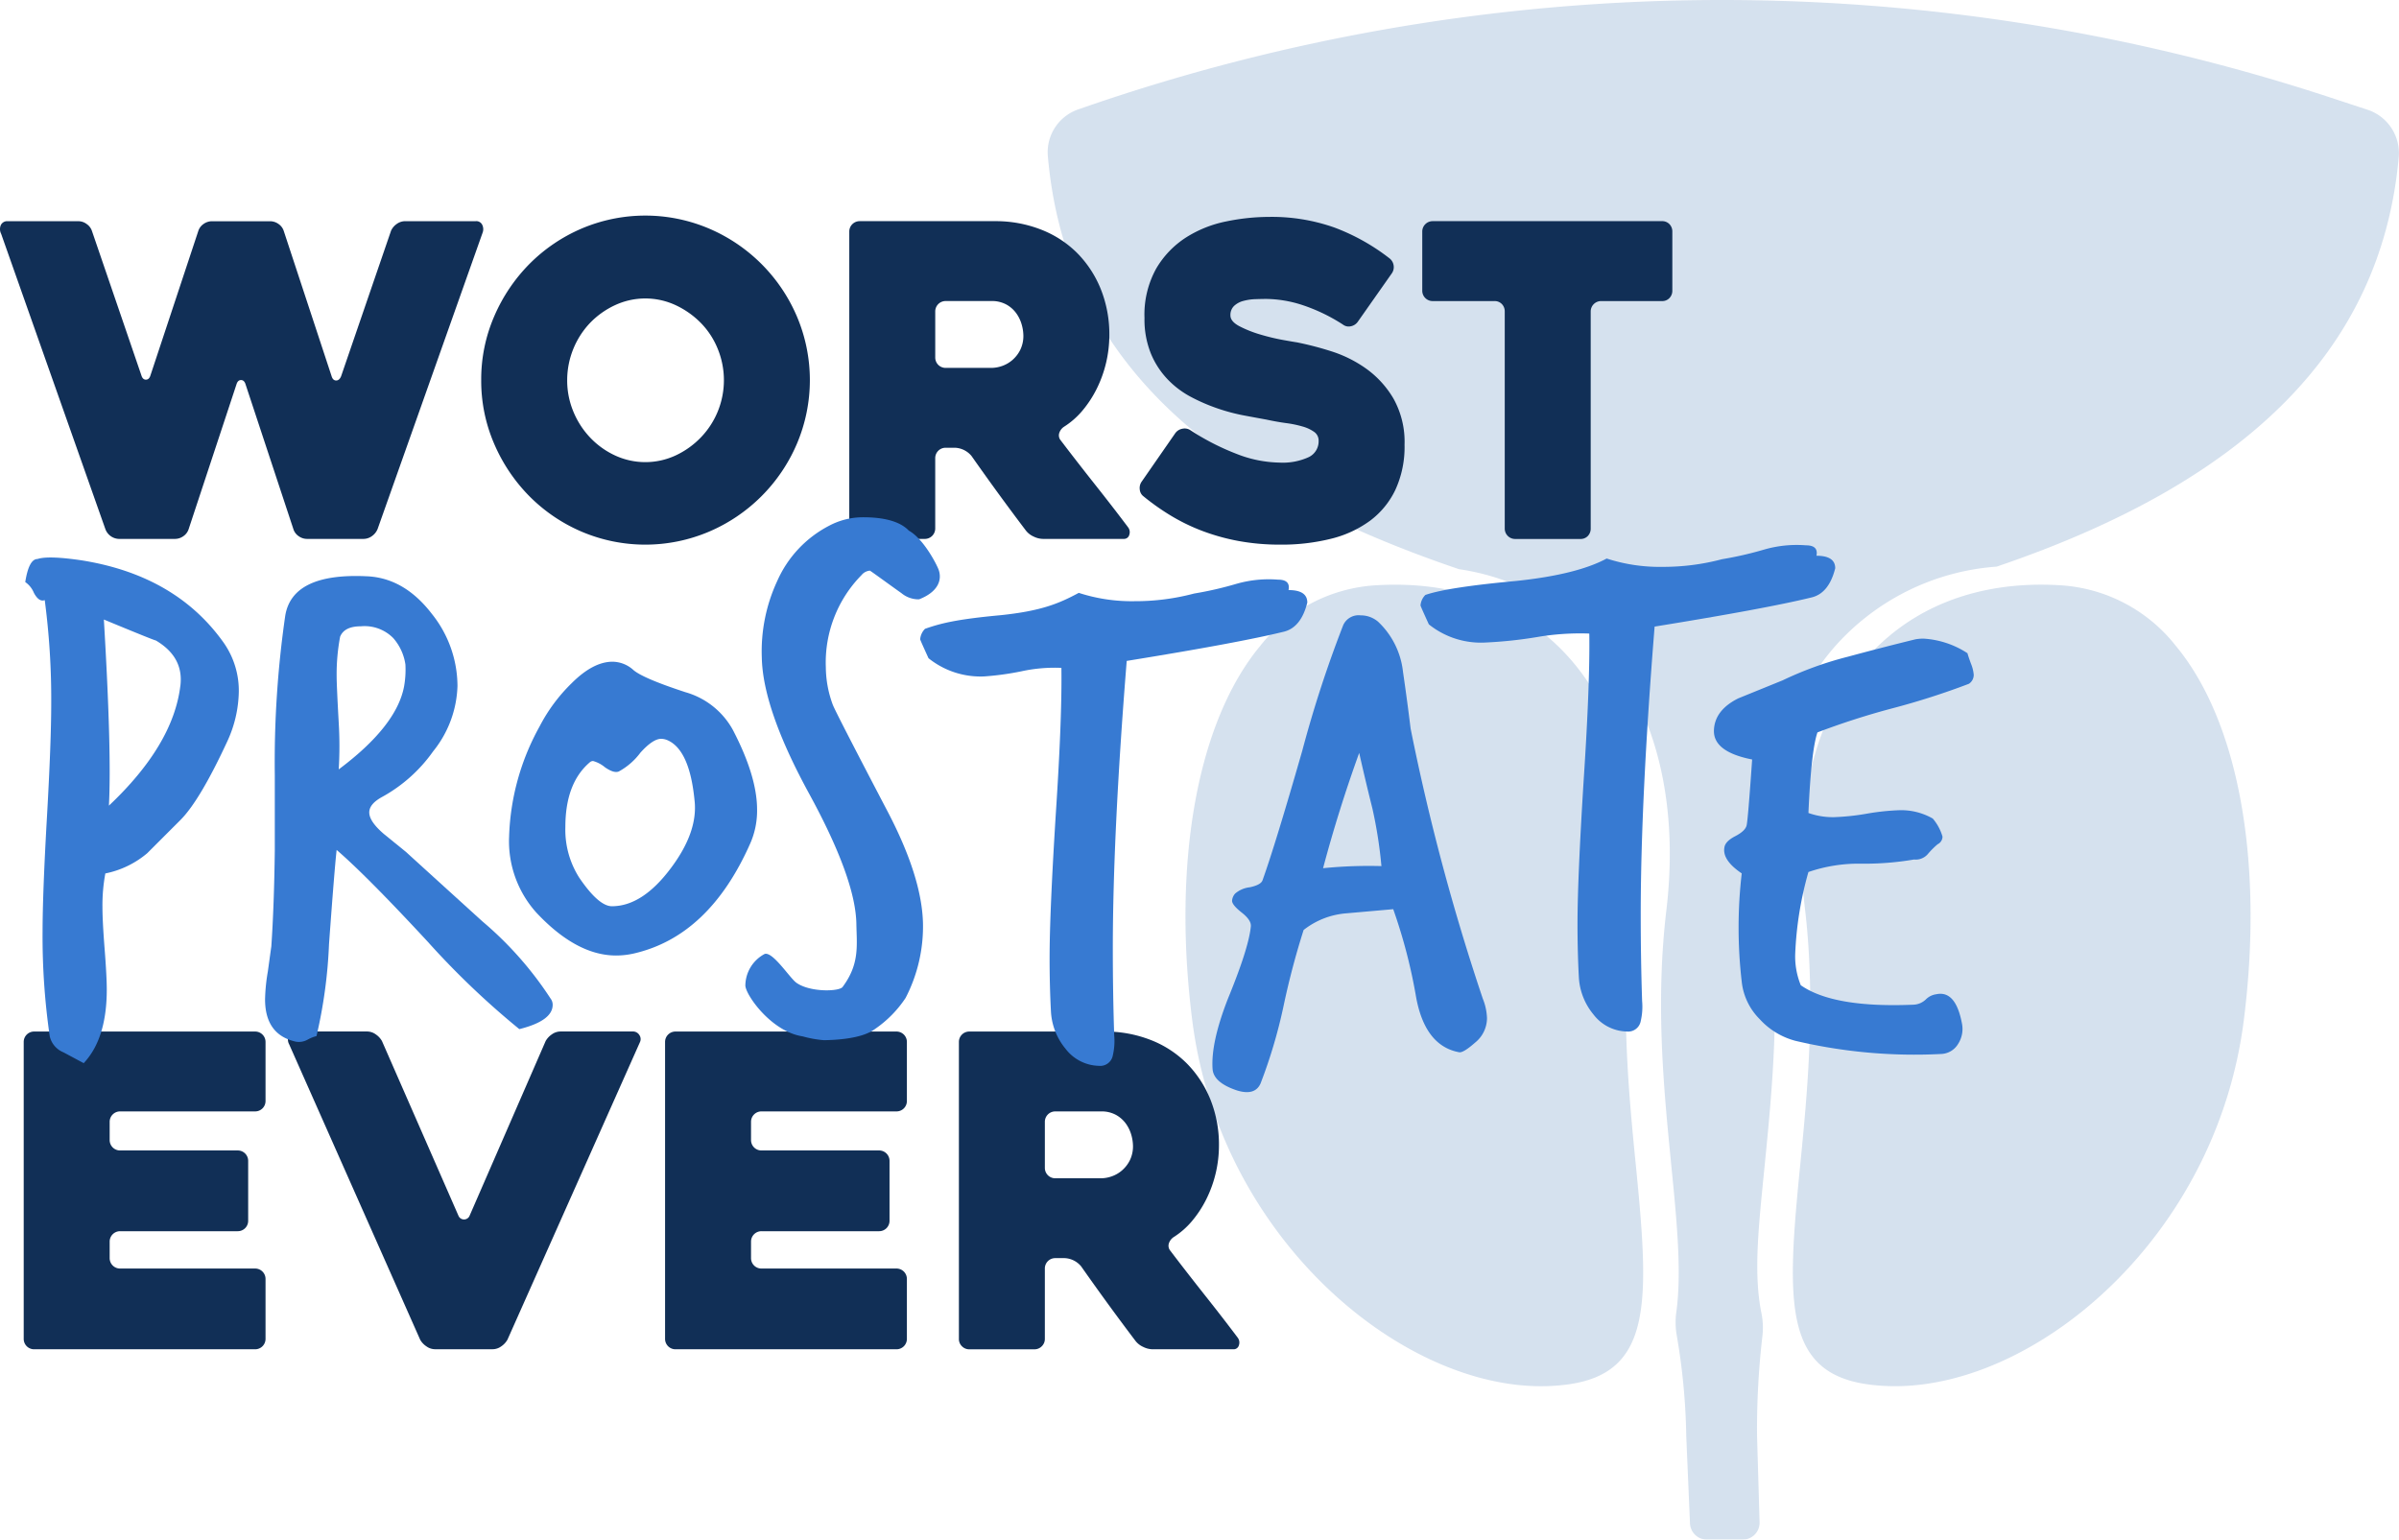
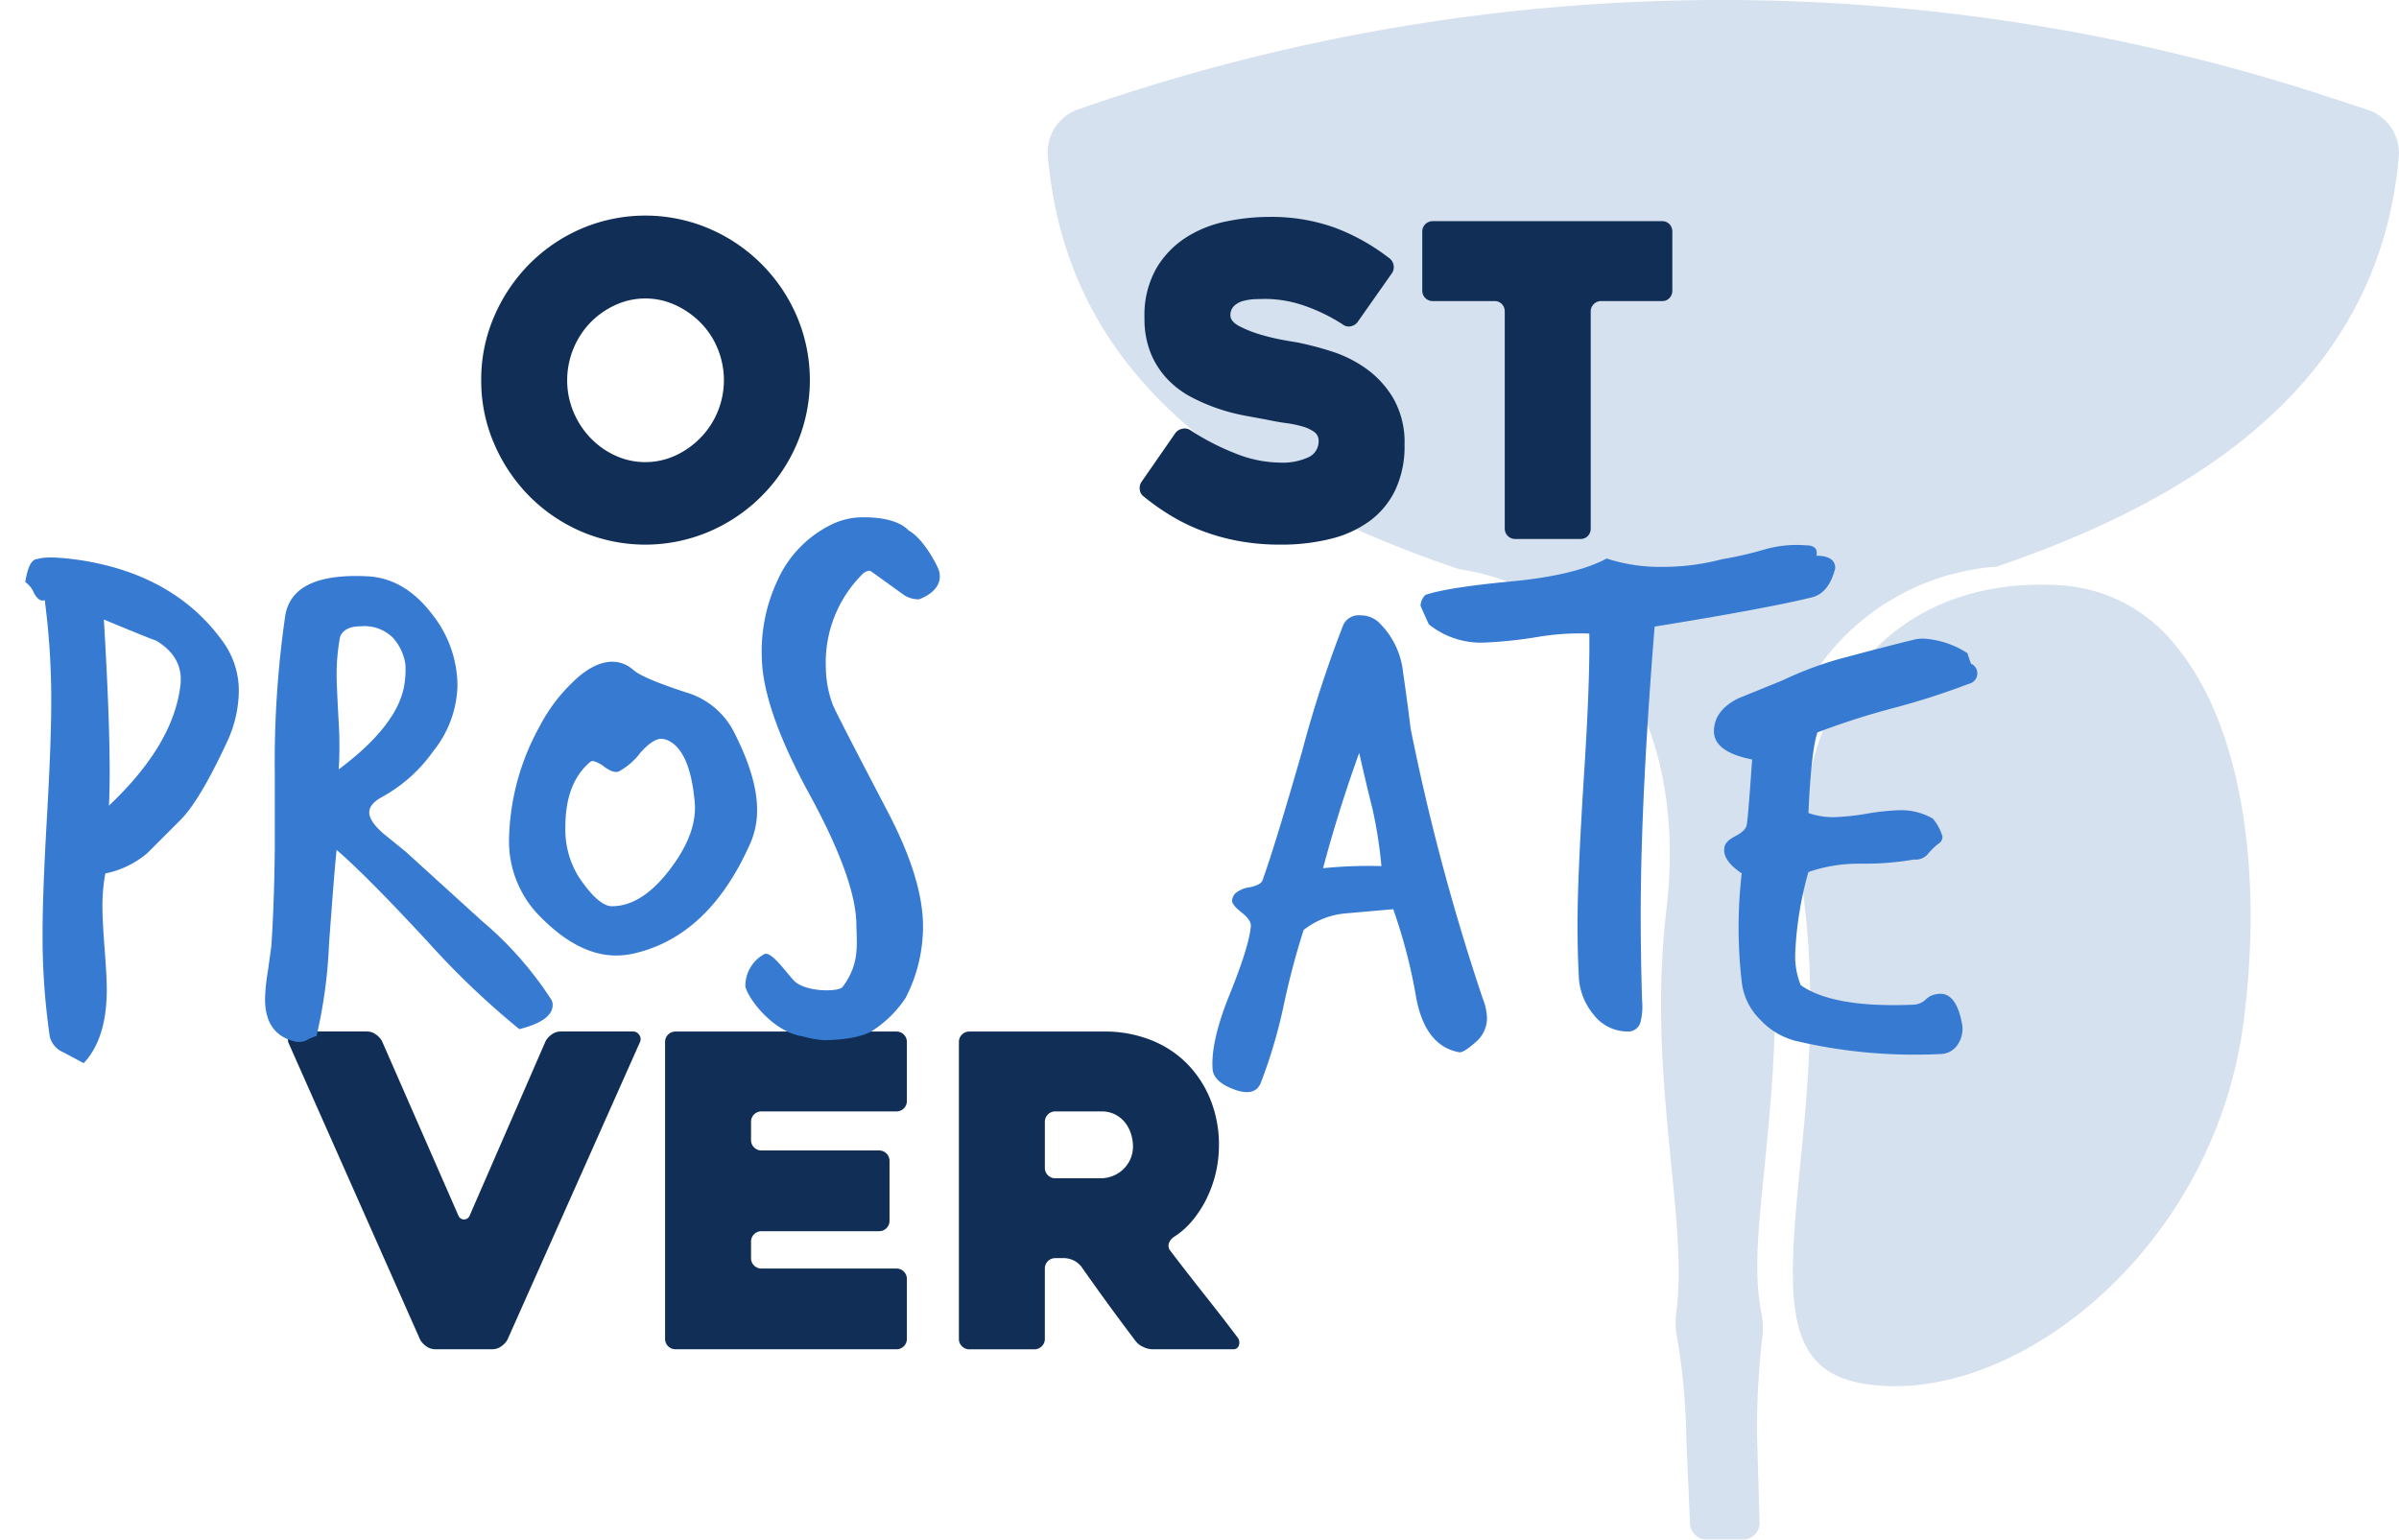
<svg xmlns="http://www.w3.org/2000/svg" width="302.813" height="194.359" viewBox="0 0 302.813 194.359">
  <g id="Group_3976" data-name="Group 3976" transform="translate(-201.414 -2708.766)">
    <g id="Group_3973" data-name="Group 3973" opacity="0.2">
      <path id="Path_9986" data-name="Path 9986" d="M500.267,2722.623l-4.669-1.536a245.811,245.811,0,0,0-157.219,1.19l-.845.292a5.716,5.716,0,0,0-3.858,5.88c2.119,24.3,18.581,40.873,51.9,52.169a29.461,29.461,0,0,1,17.786,9.593c7.031,7.916,10.011,19.8,8.389,33.474-1.4,11.79-.322,22.654.628,32.252.679,6.86,1.321,13.339.637,18.4a9.505,9.505,0,0,0,.029,2.913,82.374,82.374,0,0,1,1.22,12.89l.465,10.883a2.141,2.141,0,0,0,2.133,2.1h4.521a2.132,2.132,0,0,0,2.133-2.155l-.32-10.943a101.939,101.939,0,0,1,.661-12.467,9.259,9.259,0,0,0-.1-2.987c-.983-4.8-.431-10.346.269-17.361l.127-1.274c.95-9.586,2.027-20.451.627-32.253-1.62-13.671,1.36-25.561,8.391-33.475a30.175,30.175,0,0,1,20.2-9.907.657.657,0,0,0,.14-.03c31.99-10.881,48.569-27.8,50.687-51.736A5.767,5.767,0,0,0,500.267,2722.623Z" fill="#2e68aa" />
-       <path id="Path_9987" data-name="Path 9987" d="M407.3,2823.4c1.538-12.969-1.23-24.18-7.791-31.567-5.823-6.553-14.255-9.77-24.3-9.189a20.063,20.063,0,0,0-14.71,7.642c-7.928,9.532-11.139,27.21-8.593,47.289,3.452,27.216,25.967,46.183,44.015,46.183a25.592,25.592,0,0,0,3.208-.2c10.857-1.377,10.482-10.334,8.8-27.378C407.012,2846.946,405.874,2835.46,407.3,2823.4Z" fill="#2e68aa" />
      <path id="Path_9988" data-name="Path 9988" d="M461.328,2782.641c-10.05-.577-18.477,2.636-24.3,9.189-6.562,7.385-9.33,18.6-7.792,31.567,1.43,12.063.292,23.552-.624,32.783-1.686,17.042-2.061,26,8.8,27.375a25.62,25.62,0,0,0,3.209.2c18.048,0,40.563-18.967,44.015-46.183,2.546-20.079-.665-37.757-8.593-47.289A20.063,20.063,0,0,0,461.328,2782.641Z" fill="#2e68aa" />
    </g>
    <g id="Group_3974" data-name="Group 3974">
-       <path id="Path_9989" data-name="Path 9989" d="M201.557,2738.279a1.286,1.286,0,0,1-.027-1.123.88.88,0,0,1,.849-.466h8.933a1.754,1.754,0,0,1,1.041.356,1.723,1.723,0,0,1,.658.85l6.247,18.248c.109.366.3.548.575.548s.466-.182.576-.548l6.028-18.194a1.7,1.7,0,0,1,.657-.9,1.833,1.833,0,0,1,1.1-.356h7.289a1.835,1.835,0,0,1,1.1.356,1.7,1.7,0,0,1,.657.9l6.028,18.3q.165.547.576.548t.63-.548l6.3-18.358a2.1,2.1,0,0,1,.712-.85,1.833,1.833,0,0,1,1.1-.356h8.878a.824.824,0,0,1,.822.466,1.251,1.251,0,0,1,.055.959l-13.262,37.428a2.023,2.023,0,0,1-.712.9,1.821,1.821,0,0,1-1.1.357h-7.07a1.819,1.819,0,0,1-1.1-.357,1.693,1.693,0,0,1-.657-.9l-6.028-18.248q-.165-.547-.576-.548c-.274,0-.465.183-.575.548l-6.028,18.248a1.7,1.7,0,0,1-.658.9,1.817,1.817,0,0,1-1.1.357h-7.069a1.887,1.887,0,0,1-1.7-1.261Z" fill="#112f56" />
      <path id="Path_9990" data-name="Path 9990" d="M262.155,2756.747a19.985,19.985,0,0,1,1.644-8.056,21.434,21.434,0,0,1,4.439-6.6,20.859,20.859,0,0,1,6.576-4.466,20.557,20.557,0,0,1,16.111,0,21.022,21.022,0,0,1,11.07,11.069,20.558,20.558,0,0,1,0,16.111,21.021,21.021,0,0,1-11.07,11.07,20.557,20.557,0,0,1-16.111,0,20.843,20.843,0,0,1-6.576-4.466,21.427,21.427,0,0,1-4.439-6.6A19.98,19.98,0,0,1,262.155,2756.747Zm10.851,0a10.24,10.24,0,0,0,.767,3.945,10.626,10.626,0,0,0,2.11,3.288,10.268,10.268,0,0,0,3.151,2.275,9.089,9.089,0,0,0,7.672,0,10.644,10.644,0,0,0,3.178-2.275,10.416,10.416,0,0,0,2.137-3.288,10.446,10.446,0,0,0,0-7.863,10.028,10.028,0,0,0-2.137-3.288,10.923,10.923,0,0,0-3.178-2.247,9.082,9.082,0,0,0-7.672,0,10.527,10.527,0,0,0-3.151,2.247,10.533,10.533,0,0,0-2.877,7.206Z" fill="#112f56" />
-       <path id="Path_9991" data-name="Path 9991" d="M318.142,2776.8h-8.206a1.315,1.315,0,0,1-1.322-1.316V2738a1.309,1.309,0,0,1,1.315-1.315h17.043a15.7,15.7,0,0,1,5.863,1.069,13.169,13.169,0,0,1,4.576,2.986,13.79,13.79,0,0,1,2.959,4.549,15.282,15.282,0,0,1,1.069,5.808,15.248,15.248,0,0,1-1.589,6.741,13.936,13.936,0,0,1-1.809,2.767,10.037,10.037,0,0,1-2.356,2.055,1.517,1.517,0,0,0-.575.795.98.98,0,0,0,.191.9q2.084,2.74,4.384,5.644t4.11,5.316a1.009,1.009,0,0,1,.165.959.683.683,0,0,1-.713.521H333.055a2.748,2.748,0,0,1-1.179-.3,2.525,2.525,0,0,1-.959-.74q-1.744-2.3-3.463-4.658t-3.409-4.767a2.865,2.865,0,0,0-2.072-1.041h-1.2a1.306,1.306,0,0,0-1.31,1.315v8.877a1.315,1.315,0,0,1-1.322,1.316Zm2.631-21.592h5.78a4.154,4.154,0,0,0,1.363-.246,3.994,3.994,0,0,0,1.309-.767,4.112,4.112,0,0,0,.982-1.288,4.019,4.019,0,0,0,.382-1.809,5.274,5.274,0,0,0-.191-1.287,4.611,4.611,0,0,0-.654-1.425,3.829,3.829,0,0,0-1.255-1.151,3.758,3.758,0,0,0-1.936-.466h-5.78a1.308,1.308,0,0,0-1.309,1.315v5.809a1.306,1.306,0,0,0,1.309,1.315Z" fill="#112f56" />
      <path id="Path_9992" data-name="Path 9992" d="M351.636,2763.049a30.834,30.834,0,0,0,5.864,3.014,15.417,15.417,0,0,0,5.425,1.1,7.859,7.859,0,0,0,3.672-.685,2.208,2.208,0,0,0,1.26-2.055,1.332,1.332,0,0,0-.548-1.124,4.7,4.7,0,0,0-1.452-.685,13.835,13.835,0,0,0-2.11-.438q-1.206-.165-2.466-.438-1.206-.219-2.822-.521a23.9,23.9,0,0,1-3.315-.877,23.351,23.351,0,0,1-3.371-1.452,11.535,11.535,0,0,1-2.986-2.247,10.53,10.53,0,0,1-2.11-3.26,11.475,11.475,0,0,1-.8-4.467,11.985,11.985,0,0,1,1.48-6.247,11.7,11.7,0,0,1,3.754-3.918,14.948,14.948,0,0,1,5.069-2.028,26.911,26.911,0,0,1,5.425-.575,23.737,23.737,0,0,1,8.247,1.343,26.354,26.354,0,0,1,6.987,3.918,1.389,1.389,0,0,1,.494.931,1.367,1.367,0,0,1-.274.987l-4.275,6.083a1.4,1.4,0,0,1-.877.548,1.184,1.184,0,0,1-.986-.22,22.28,22.28,0,0,0-5.206-2.493,15.237,15.237,0,0,0-4.439-.74q-.6,0-1.4.028a6.666,6.666,0,0,0-1.507.219,2.711,2.711,0,0,0-1.178.63,1.575,1.575,0,0,0-.466,1.206q0,.768,1.151,1.37a14.582,14.582,0,0,0,2.63,1.041,26.629,26.629,0,0,0,2.85.685q1.369.246,1.753.3a40.079,40.079,0,0,1,4.329,1.124,15.808,15.808,0,0,1,4.412,2.192,12.289,12.289,0,0,1,3.452,3.781,11.178,11.178,0,0,1,1.4,5.836,12.933,12.933,0,0,1-1.151,5.672,10.5,10.5,0,0,1-3.206,3.918,13.946,13.946,0,0,1-4.932,2.274,25.635,25.635,0,0,1-6.384.74,28.691,28.691,0,0,1-5.316-.466,26.46,26.46,0,0,1-4.6-1.288,24.287,24.287,0,0,1-3.973-1.945,29.516,29.516,0,0,1-3.37-2.384,1.217,1.217,0,0,1-.493-.9,1.4,1.4,0,0,1,.274-1.014l4.219-6.083a1.408,1.408,0,0,1,.877-.548A1.312,1.312,0,0,1,351.636,2763.049Z" fill="#112f56" />
      <path id="Path_9993" data-name="Path 9993" d="M411.187,2746.773h-7.672a1.311,1.311,0,0,0-1.315,1.315v27.4a1.319,1.319,0,0,1-.356.932,1.245,1.245,0,0,1-.959.384h-8.22a1.309,1.309,0,0,1-1.315-1.316v-27.4a1.323,1.323,0,0,0-.356-.931,1.251,1.251,0,0,0-.959-.384h-7.782a1.308,1.308,0,0,1-1.315-1.315V2738a1.309,1.309,0,0,1,1.315-1.315h28.934a1.248,1.248,0,0,1,.959.384,1.319,1.319,0,0,1,.357.931v7.453a1.316,1.316,0,0,1-.357.932A1.243,1.243,0,0,1,411.187,2746.773Z" fill="#112f56" />
-       <path id="Path_9994" data-name="Path 9994" d="M215.257,2850.382v2.3a1.309,1.309,0,0,0,1.316,1.315h14.85a1.311,1.311,0,0,1,1.316,1.316v7.562a1.309,1.309,0,0,1-1.316,1.315h-14.85a1.311,1.311,0,0,0-1.316,1.315v2.083a1.311,1.311,0,0,0,1.316,1.315h17.042a1.311,1.311,0,0,1,1.316,1.315v7.563a1.311,1.311,0,0,1-1.316,1.315H205.722a1.311,1.311,0,0,1-1.315-1.315V2840.3a1.311,1.311,0,0,1,1.315-1.315h27.893a1.311,1.311,0,0,1,1.316,1.315v7.453a1.309,1.309,0,0,1-1.316,1.315H216.573a1.311,1.311,0,0,0-1.316,1.316Z" fill="#112f56" />
      <path id="Path_9995" data-name="Path 9995" d="M254.451,2877.891l-16.55-37.319a1.222,1.222,0,0,1-.027-1.1.969.969,0,0,1,.959-.493h8.932a1.878,1.878,0,0,1,1.069.356,2.509,2.509,0,0,1,.794.85l9.645,22.029a.761.761,0,0,0,1.425,0l9.59-22.029a2.5,2.5,0,0,1,.794-.85,1.876,1.876,0,0,1,1.069-.356h9.1a.944.944,0,0,1,.877.466.9.9,0,0,1,.054.9l-16.714,37.538a2.5,2.5,0,0,1-.794.85,1.871,1.871,0,0,1-1.069.356h-7.288a1.866,1.866,0,0,1-1.069-.356A2.483,2.483,0,0,1,254.451,2877.891Z" fill="#112f56" />
      <path id="Path_9996" data-name="Path 9996" d="M296.213,2850.382v2.3a1.308,1.308,0,0,0,1.315,1.315h14.851a1.311,1.311,0,0,1,1.315,1.316v7.562a1.309,1.309,0,0,1-1.315,1.315H297.528a1.309,1.309,0,0,0-1.315,1.315v2.083a1.309,1.309,0,0,0,1.315,1.315h17.043a1.311,1.311,0,0,1,1.315,1.315v7.563a1.311,1.311,0,0,1-1.315,1.315H286.678a1.311,1.311,0,0,1-1.316-1.315V2840.3a1.311,1.311,0,0,1,1.316-1.315h27.893a1.311,1.311,0,0,1,1.315,1.315v7.453a1.309,1.309,0,0,1-1.315,1.315H297.528a1.309,1.309,0,0,0-1.315,1.316Z" fill="#112f56" />
      <path id="Path_9997" data-name="Path 9997" d="M331.979,2879.1h-8.206a1.279,1.279,0,0,1-.937-.384,1.262,1.262,0,0,1-.385-.931V2840.3a1.309,1.309,0,0,1,1.315-1.315h17.043a15.708,15.708,0,0,1,5.863,1.069,13.169,13.169,0,0,1,4.576,2.986,13.808,13.808,0,0,1,2.959,4.549,15.285,15.285,0,0,1,1.069,5.809,15.249,15.249,0,0,1-1.589,6.74,13.937,13.937,0,0,1-1.809,2.767,10.032,10.032,0,0,1-2.356,2.055,1.524,1.524,0,0,0-.576.795.983.983,0,0,0,.192.9q2.082,2.74,4.384,5.645t4.11,5.315a1.012,1.012,0,0,1,.165.959.683.683,0,0,1-.713.521H346.891a2.73,2.73,0,0,1-1.178-.3,2.525,2.525,0,0,1-.959-.739q-1.744-2.3-3.463-4.658t-3.409-4.768a2.864,2.864,0,0,0-2.072-1.041h-1.2a1.306,1.306,0,0,0-1.31,1.315v8.878a1.263,1.263,0,0,1-.386.931A1.277,1.277,0,0,1,331.979,2879.1Zm2.631-21.591h5.78a4.15,4.15,0,0,0,1.363-.247,3.973,3.973,0,0,0,1.309-.767,4.113,4.113,0,0,0,.982-1.288,4.019,4.019,0,0,0,.381-1.808,5.316,5.316,0,0,0-.19-1.288,4.617,4.617,0,0,0-.654-1.425,3.847,3.847,0,0,0-1.255-1.151,3.758,3.758,0,0,0-1.936-.466h-5.78a1.308,1.308,0,0,0-1.309,1.316v5.808a1.308,1.308,0,0,0,1.309,1.316Z" fill="#112f56" />
    </g>
    <g id="Group_3975" data-name="Group 3975">
      <path id="Path_9998" data-name="Path 9998" d="M230.1,2802.363q-3.462,7.469-5.919,9.926l-4.189,4.189a11.783,11.783,0,0,1-5.282,2.55,22.061,22.061,0,0,0-.364,4.28q0,1.731.273,5.236t.273,5.145q0,6.192-2.913,9.288l-2.55-1.365a2.883,2.883,0,0,1-1.731-2,87.31,87.31,0,0,1-.91-13.2q0-4.826.546-14.388t.546-14.479a95.41,95.41,0,0,0-.819-13.022q-.73.273-1.366-.91a3.045,3.045,0,0,0-1.093-1.367q.454-2.913,1.548-2.913,1.367-.456,5.646.182,11.838,1.911,17.849,10.381a10.538,10.538,0,0,1,1.912,6.192A15.476,15.476,0,0,1,230.1,2802.363Zm-5.919-7.011q.454-3.642-3.1-5.737-.185,0-6.557-2.641,1,16.756.638,23.494Q223.265,2802.818,224.177,2795.352Z" fill="#377ad2" />
      <path id="Path_9999" data-name="Path 9999" d="M270.912,2834.823a1.275,1.275,0,0,1,.263.789q0,2.016-4.208,3.069a103.212,103.212,0,0,1-11.574-11.048q-7.716-8.328-11.486-11.573-.263,2.28-.965,11.924a61.49,61.49,0,0,1-1.578,11.574,4.6,4.6,0,0,0-1.1.438,2.226,2.226,0,0,1-1.534.263q-3.859-.877-3.858-5.348a23.224,23.224,0,0,1,.351-3.507q.35-2.543.438-3.157.35-5.084.439-12.1v-9.557a128.967,128.967,0,0,1,1.315-20.078q.874-5.436,10.258-5,4.735.177,8.242,4.735a14.639,14.639,0,0,1,3.244,9.119,13.754,13.754,0,0,1-3.069,8.241,19.2,19.2,0,0,1-6.488,5.787q-1.578.877-1.578,1.929,0,1.14,1.841,2.718,1.4,1.14,2.806,2.28.087.089,9.645,8.768A44.594,44.594,0,0,1,270.912,2834.823Zm-18.5-39.368a12.073,12.073,0,0,0,.175-2.806,6.473,6.473,0,0,0-1.534-3.332,5.084,5.084,0,0,0-4.077-1.49q-2.1,0-2.631,1.315a25.6,25.6,0,0,0-.438,5q0,1.14.263,5.874a49.012,49.012,0,0,1,0,5.875Q251.446,2800.453,252.412,2795.455Z" fill="#377ad2" />
      <path id="Path_10000" data-name="Path 10000" d="M296.1,2815.271q-5.175,11.661-14.643,13.853a10.134,10.134,0,0,1-2.279.263q-5,0-10.083-5.436a13.483,13.483,0,0,1-3.42-9.557,30.518,30.518,0,0,1,3.858-13.941,21.207,21.207,0,0,1,4.033-5.436q2.717-2.718,5.173-2.718a3.977,3.977,0,0,1,2.631,1.052q1.225,1.051,6.576,2.8a9.913,9.913,0,0,1,5.962,4.735q3.067,5.875,3.069,10.083A10.269,10.269,0,0,1,296.1,2815.271Zm-7.015-5.436q-.613-6.4-3.419-7.629a2.178,2.178,0,0,0-.789-.175q-1.053,0-2.63,1.754a8.425,8.425,0,0,1-2.719,2.367q-.613.264-1.753-.526a3.96,3.96,0,0,0-1.491-.789.6.6,0,0,0-.438.175q-3.07,2.631-3.069,8.154a11.263,11.263,0,0,0,1.754,6.4q2.453,3.6,4.12,3.6,3.858,0,7.453-4.823Q289.526,2813.782,289.087,2809.835Z" fill="#377ad2" />
      <path id="Path_10001" data-name="Path 10001" d="M319.906,2780.725c.425,1.243-.06,2.758-2.485,3.7a3.386,3.386,0,0,1-2.234-.79c-.826-.573-3.914-2.833-3.972-2.832a1.519,1.519,0,0,0-1.042.546,15.743,15.743,0,0,0-4.519,11.66,13.867,13.867,0,0,0,.877,4.719q.367.958,6.914,13.464,4.365,8.339,4.473,14.211a19.606,19.606,0,0,1-2.194,9.337,14.321,14.321,0,0,1-3.873,3.93c-1.673,1.259-5.073,1.383-6.416,1.408a13.829,13.829,0,0,1-2.71-.485c-3.98-.6-7.208-5.257-7.229-6.426a4.568,4.568,0,0,1,2.426-3.971c1.011-.364,3.164,3,3.987,3.608,1.73,1.272,5.615,1.152,5.9.5,2.132-2.887,1.745-5.235,1.7-7.924q-.107-5.7-5.962-16.42t-5.975-17.209a21.078,21.078,0,0,1,1.926-9.594,14.412,14.412,0,0,1,6.622-7.051,9.1,9.1,0,0,1,3.927-1.037c2.455-.046,4.829.358,6.081,1.679C318.025,2776.8,319.7,2780.117,319.906,2780.725Z" fill="#377ad2" />
-       <path id="Path_10002" data-name="Path 10002" d="M366.429,2784.832q-.789,3.157-2.981,3.683-5.7,1.4-19.815,3.683-1.755,21.831-1.754,36.387,0,5.523.175,10.872a7.935,7.935,0,0,1-.175,2.542,1.612,1.612,0,0,1-1.754,1.315,5.442,5.442,0,0,1-4.208-2.148,8.046,8.046,0,0,1-1.841-4.6q-.177-3.243-.176-6.839,0-5.787.789-18.325.789-12.01.7-18.325a19.62,19.62,0,0,0-5.022.427,35.5,35.5,0,0,1-4.737.653,10.49,10.49,0,0,1-7.015-2.3q-1.052-2.3-1.052-2.387a2.1,2.1,0,0,1,.614-1.326c1.871-.648,3.773-1.188,9.56-1.72,5.086-.53,7.33-1.461,9.844-2.817a21.591,21.591,0,0,0,7.014,1.052,28.93,28.93,0,0,0,7.54-.965,45.025,45.025,0,0,0,5.349-1.227,14.762,14.762,0,0,1,5.261-.526q1.578,0,1.315,1.315Q366.429,2783.254,366.429,2784.832Z" fill="#377ad2" />
      <path id="Path_10003" data-name="Path 10003" d="M388.584,2834.85a7.135,7.135,0,0,1,.526,2.455,3.983,3.983,0,0,1-1.49,3.068q-1.492,1.315-2.017,1.228-4.3-.789-5.436-6.927a67.7,67.7,0,0,0-2.893-11.135l-5.963.526a9.95,9.95,0,0,0-5.348,2.1,98.943,98.943,0,0,0-2.543,9.645,64.026,64.026,0,0,1-2.894,9.732q-.7,1.578-2.98.877-2.893-.966-3.069-2.63-.264-3.333,1.929-8.943,2.629-6.4,2.893-9.119.087-.789-1.14-1.754t-1.227-1.491a1.484,1.484,0,0,1,.394-.92,3.4,3.4,0,0,1,1.842-.789q1.446-.306,1.622-.921,1.578-4.383,5-16.308a149.6,149.6,0,0,1,5.174-15.87,2.132,2.132,0,0,1,2.192-1.228,3.372,3.372,0,0,1,2.192.789,10.2,10.2,0,0,1,3.156,6.313q.526,3.6.965,7.19A278.474,278.474,0,0,0,388.584,2834.85Zm-12.8-16.748a55.961,55.961,0,0,0-1.14-7.277q-.877-3.505-1.666-7.014-2.629,7.278-4.559,14.555A57.564,57.564,0,0,1,375.783,2818.1Z" fill="#377ad2" />
      <path id="Path_10004" data-name="Path 10004" d="M433.064,2780.5q-.789,3.156-2.981,3.683-5.7,1.4-19.816,3.682-1.755,21.833-1.753,36.387,0,5.525.175,10.873a7.964,7.964,0,0,1-.175,2.542,1.612,1.612,0,0,1-1.754,1.315,5.442,5.442,0,0,1-4.208-2.148,8.054,8.054,0,0,1-1.842-4.6q-.177-3.243-.175-6.839,0-5.787.789-18.325.789-12.012.7-18.325a32.231,32.231,0,0,0-6.576.438,55.051,55.051,0,0,1-6.663.7,10.49,10.49,0,0,1-7.015-2.3q-1.051-2.3-1.052-2.387a2.1,2.1,0,0,1,.614-1.326q2.807-.972,11.486-1.768,7.629-.8,11.4-2.829a21.591,21.591,0,0,0,7.015,1.052,28.935,28.935,0,0,0,7.54-.965,45.1,45.1,0,0,0,5.349-1.227,14.764,14.764,0,0,1,5.26-.526q1.579,0,1.316,1.315Q433.064,2778.924,433.064,2780.5Z" fill="#377ad2" />
-       <path id="Path_10005" data-name="Path 10005" d="M449.937,2795.087a94.515,94.515,0,0,1-9.558,3.069,94.694,94.694,0,0,0-9.557,3.068q-.789,2.281-1.14,10.171a9.2,9.2,0,0,0,3.245.526,29.754,29.754,0,0,0,4.121-.438,29.865,29.865,0,0,1,4.121-.438,8.032,8.032,0,0,1,4.208,1.052,6.118,6.118,0,0,1,1.228,2.279,1.074,1.074,0,0,1-.614.965,10.321,10.321,0,0,0-1.228,1.227,2.006,2.006,0,0,1-1.753.7,37.018,37.018,0,0,1-6.752.526,19.549,19.549,0,0,0-6.576,1.052,43.921,43.921,0,0,0-1.665,10.259,9.6,9.6,0,0,0,.7,4.033q4.121,2.894,14.292,2.455a2.392,2.392,0,0,0,1.491-.658,2.282,2.282,0,0,1,1.315-.657q2.452-.527,3.244,3.682a3.487,3.487,0,0,1-.483,2.587,2.6,2.6,0,0,1-2.148,1.271,65.515,65.515,0,0,1-18.412-1.666,9.293,9.293,0,0,1-4.472-2.718,7.857,7.857,0,0,1-2.28-4.735,59.281,59.281,0,0,1,0-13.678q-2.456-1.663-2.192-3.244.087-.789,1.359-1.446t1.447-1.36q.174-.7.7-8.329-4.912-.965-4.823-3.683.087-2.541,3.069-4.033l5.611-2.28a44.275,44.275,0,0,1,8.242-2.981q4.209-1.139,8.505-2.192a5.555,5.555,0,0,1,1.052-.087,11.357,11.357,0,0,1,5.524,1.841q.087.351.439,1.315a4.766,4.766,0,0,1,.35,1.4A1.343,1.343,0,0,1,449.937,2795.087Z" fill="#377ad2" />
+       <path id="Path_10005" data-name="Path 10005" d="M449.937,2795.087a94.515,94.515,0,0,1-9.558,3.069,94.694,94.694,0,0,0-9.557,3.068q-.789,2.281-1.14,10.171a9.2,9.2,0,0,0,3.245.526,29.754,29.754,0,0,0,4.121-.438,29.865,29.865,0,0,1,4.121-.438,8.032,8.032,0,0,1,4.208,1.052,6.118,6.118,0,0,1,1.228,2.279,1.074,1.074,0,0,1-.614.965,10.321,10.321,0,0,0-1.228,1.227,2.006,2.006,0,0,1-1.753.7,37.018,37.018,0,0,1-6.752.526,19.549,19.549,0,0,0-6.576,1.052,43.921,43.921,0,0,0-1.665,10.259,9.6,9.6,0,0,0,.7,4.033q4.121,2.894,14.292,2.455a2.392,2.392,0,0,0,1.491-.658,2.282,2.282,0,0,1,1.315-.657q2.452-.527,3.244,3.682a3.487,3.487,0,0,1-.483,2.587,2.6,2.6,0,0,1-2.148,1.271,65.515,65.515,0,0,1-18.412-1.666,9.293,9.293,0,0,1-4.472-2.718,7.857,7.857,0,0,1-2.28-4.735,59.281,59.281,0,0,1,0-13.678q-2.456-1.663-2.192-3.244.087-.789,1.359-1.446t1.447-1.36q.174-.7.7-8.329-4.912-.965-4.823-3.683.087-2.541,3.069-4.033l5.611-2.28a44.275,44.275,0,0,1,8.242-2.981q4.209-1.139,8.505-2.192a5.555,5.555,0,0,1,1.052-.087,11.357,11.357,0,0,1,5.524,1.841q.087.351.439,1.315A1.343,1.343,0,0,1,449.937,2795.087Z" fill="#377ad2" />
    </g>
  </g>
</svg>